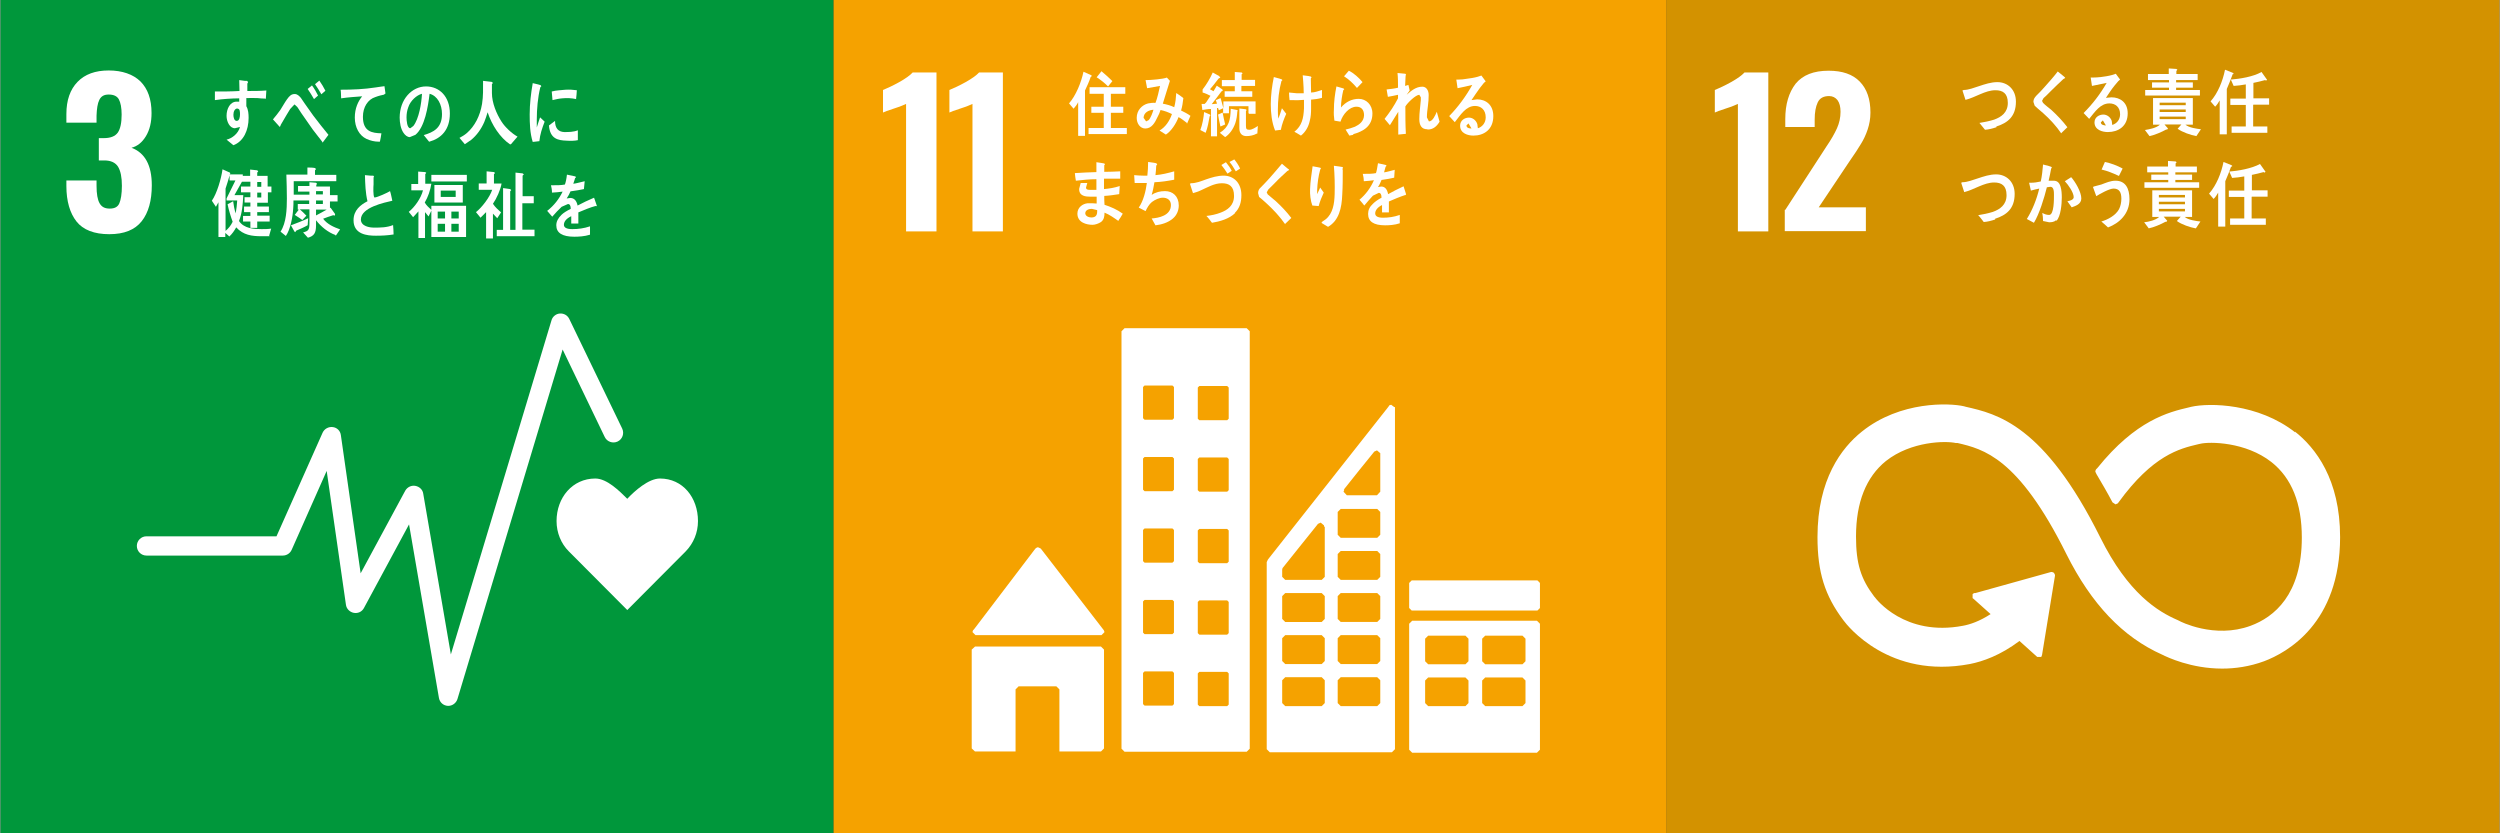
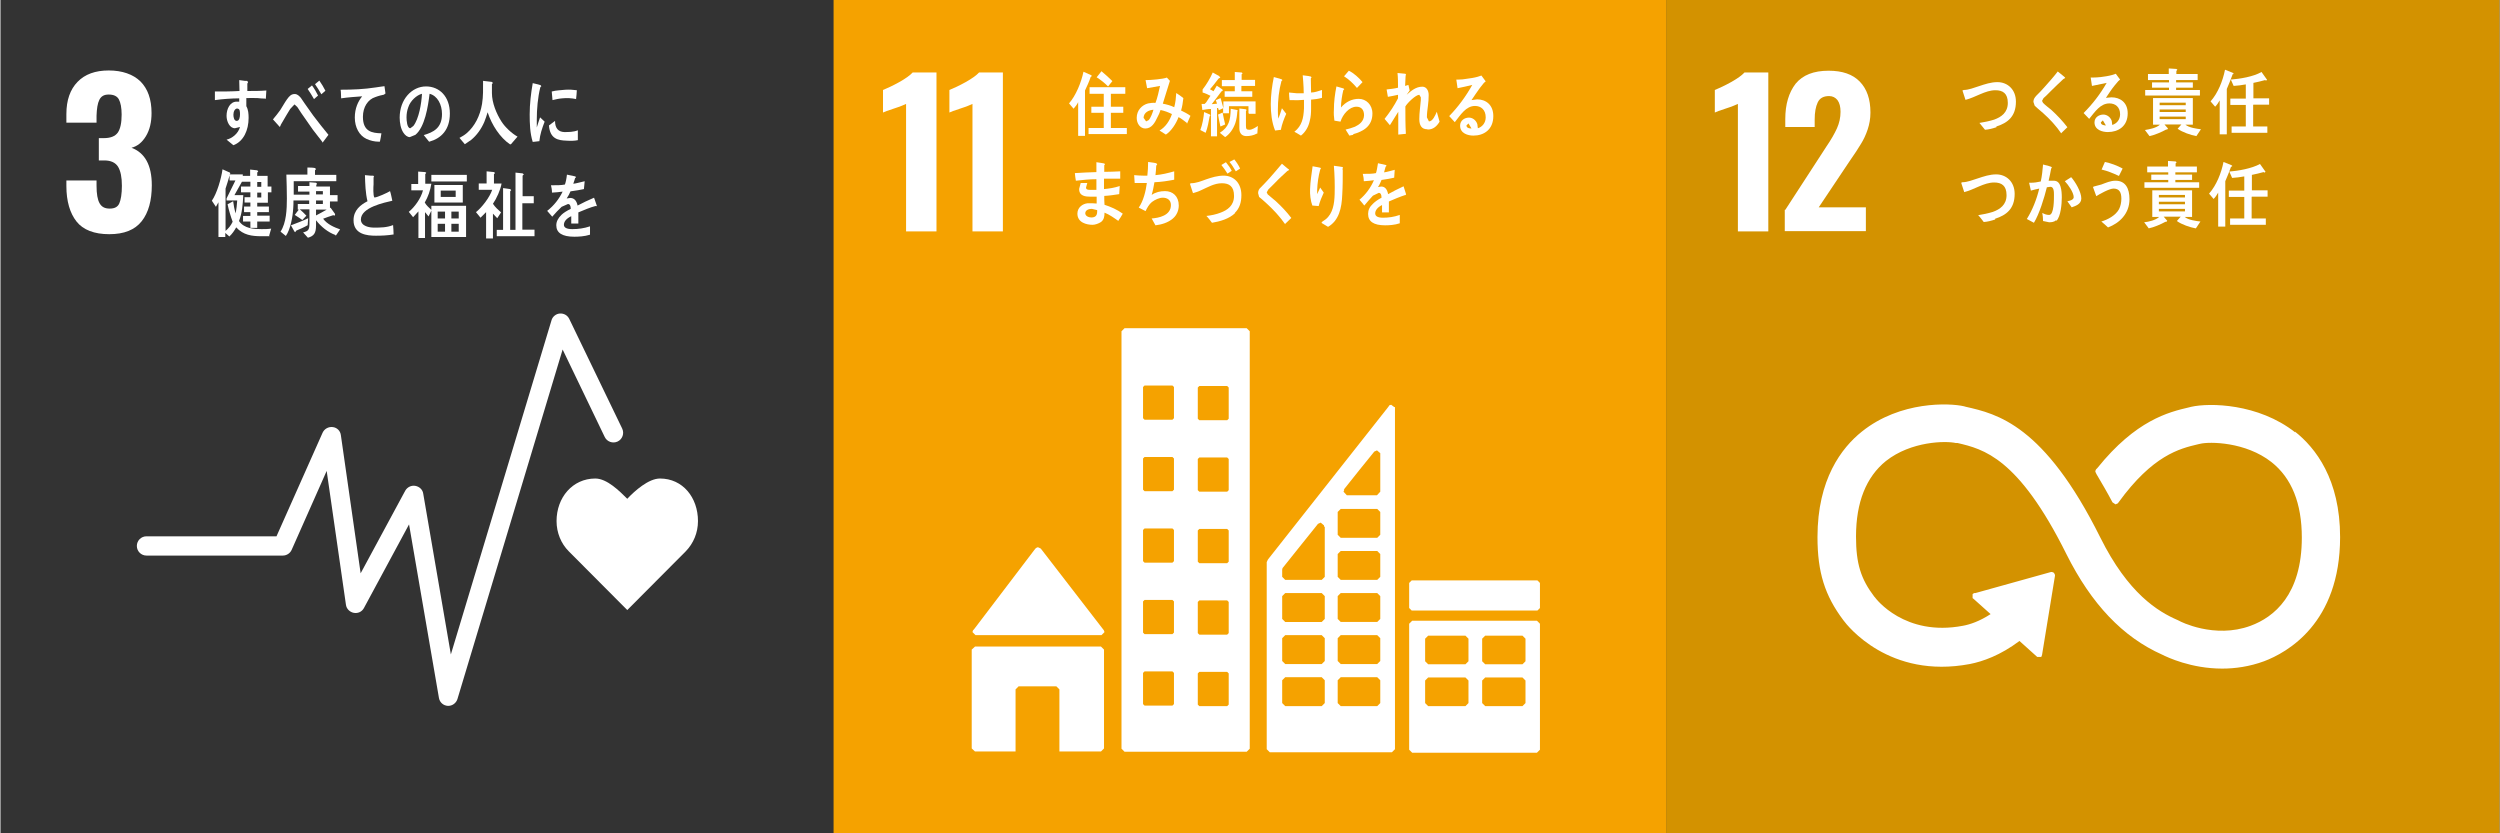
<svg xmlns="http://www.w3.org/2000/svg" id="_レイヤー_2" data-name="レイヤー 2" width="34.78mm" height="11.59mm" viewBox="0 0 98.6 32.87">
  <rect x="0" y="0" width="98.6" height="32.87" fill="#333333" stroke="none" />
  <g id="_レイヤー_1-2" data-name="レイヤー 1">
    <g>
-       <rect width="32.87" height="32.87" fill="#00973b" stroke-width="0" />
      <path d="m3,8.74c-.26-.33-.4-.8-.4-1.4v-.22h1.19v.21c0,.32.04.55.12.69s.2.21.4.21.32-.07.38-.21c.06-.14.1-.37.1-.69,0-.34-.05-.58-.15-.75-.1-.16-.28-.25-.54-.25-.02,0-.09,0-.22,0v-.88h.19c.27,0,.45-.07.56-.22.1-.15.15-.38.15-.71,0-.27-.04-.47-.11-.6s-.21-.19-.4-.19-.3.07-.37.21c-.07.14-.1.35-.11.62v.28h-1.19v-.34c0-.55.15-.97.44-1.27.29-.3.7-.45,1.23-.45s.96.15,1.25.43c.29.29.44.7.44,1.25,0,.36-.07.66-.22.91-.15.25-.34.4-.57.46.53.2.8.69.8,1.48,0,.6-.13,1.08-.4,1.42-.27.34-.69.51-1.28.51s-1.03-.17-1.29-.5" fill="#fff" stroke-width="0" />
      <path d="m27.52,20.56c0-.93-.6-1.68-1.5-1.68-.45,0-1,.49-1.29.8-.3-.3-.8-.8-1.26-.8-.9,0-1.53.75-1.53,1.68,0,.46.18.89.48,1.19l2.31,2.32,2.31-2.32h0c.3-.31.48-.73.48-1.19" fill="#fff" stroke-width="0" />
      <path d="m17.67,27.85h-.02c-.18-.01-.32-.14-.35-.31l-1.18-6.85-1.78,3.3c-.08.15-.24.22-.4.19-.16-.03-.29-.16-.31-.32l-.76-5.28-1.38,3.11c-.06.14-.2.23-.35.23h-5.38c-.21,0-.38-.17-.38-.38s.17-.38.38-.38h5.13l1.82-4.09c.07-.15.23-.24.4-.22s.3.15.32.32l.78,5.45,1.76-3.26c.08-.14.24-.22.4-.19.16.03.29.15.31.31l1.09,6.34,3.97-13.18c.04-.15.18-.26.33-.27.16-.01.3.07.37.21l2.09,4.33c.09.19.01.42-.18.51-.19.09-.42.01-.51-.18l-1.66-3.45-4.15,13.79c-.05.16-.2.27-.36.27" fill="#fff" stroke-width="0" />
      <path d="m21.26,5.57l-.26.03c-.11-.35-.12-.73-.12-1.09,0-.41.05-.83.12-1.23l.21.05.1.03.03.04-.04.04c-.1.4-.14.86-.14,1.28,0,.1,0,.21,0,.31.04-.13.08-.26.13-.4l.18.17c-.1.26-.18.49-.21.78m1.52-.05c-.13.03-.3.03-.44.02-.34-.01-.66-.07-.7-.6l.24-.18c0,.3.14.43.36.44.18,0,.37,0,.54-.07,0,.12,0,.25,0,.38m-.06-1.61c-.19-.04-.37-.05-.56-.03-.13.01-.26.04-.38.07-.01-.1-.02-.23-.03-.34.18-.05.36-.05.54-.07.15-.01.3,0,.45.02,0,.11-.02.23-.03.35" fill="#fff" stroke-width="0" />
      <path d="m10.44,3.89c-.1,0-.2-.01-.3-.02-.15,0-.29-.01-.44,0,0,.11,0,.21,0,.32.08.14.09.31.09.46,0,.49-.2.93-.6,1.08l-.27-.22c.22-.05.46-.24.53-.5l-.2.05c-.21,0-.33-.27-.33-.49,0-.28.14-.56.4-.56h.1s0-.13,0-.13c-.17,0-.33.01-.49.02-.16.01-.32.03-.47.05,0-.11,0-.23,0-.34.32,0,.65,0,.97-.02,0-.15-.01-.29-.01-.43l.22.03h.09s.04.05.04.05l-.03.06c0,.09,0,.19,0,.29.25,0,.5,0,.75-.02l-.02.33Zm-1.09.39c-.11,0-.16.13-.16.25,0,.1.03.24.13.24.11,0,.13-.16.13-.26,0-.08,0-.22-.09-.22" fill="#fff" stroke-width="0" />
      <path d="m12.72,5.63c-.12-.17-.27-.34-.4-.52-.15-.22-.31-.45-.46-.66l-.15-.23-.11-.1-.17.18-.14.23c-.08.14-.16.27-.24.41v.02l-.03.05-.27-.3c.1-.12.2-.24.29-.37.09-.14.17-.29.27-.43.09-.12.16-.2.3-.2.1,0,.17.07.24.15l.15.22c.11.16.23.33.34.48.18.24.41.53.6.76l-.24.32Zm-.35-1.72c-.08-.14-.16-.27-.25-.4l.17-.14c.09.12.17.26.24.4l-.16.14Zm.29-.19c-.08-.14-.16-.27-.25-.4l.17-.14c.09.13.17.26.24.4l-.16.14Z" fill="#fff" stroke-width="0" />
      <path d="m15.15,3.73c-.1.02-.23.05-.36.1-.29.09-.49.39-.49.78,0,.59.37.64.73.65-.02.11-.03.22-.06.33h-.05c-.16,0-.33-.04-.48-.11-.28-.13-.46-.45-.46-.84,0-.37.13-.64.29-.84-.27.02-.57.04-.83.08-.01-.15,0-.23-.02-.34.47,0,.93-.02,1.38-.09.11-.02.29-.04.35-.05l.04.29-.05.03Z" fill="#fff" stroke-width="0" />
      <path d="m16.91,5.59l-.21-.26c.37-.11.72-.27.72-.83,0-.38-.18-.72-.49-.8-.06.51-.19,1.32-.56,1.62l-.22.09c-.1,0-.19-.08-.25-.17-.11-.16-.15-.4-.15-.6,0-.72.48-1.23,1.04-1.23.52,0,.94.39.94,1.07,0,.64-.34.98-.81,1.11m-.83-1.36c-.05.13-.07.27-.07.4,0,.12.02.43.15.43l.12-.09c.22-.28.32-.89.34-1.27-.21.05-.46.28-.54.53" fill="#fff" stroke-width="0" />
      <path d="m20.11,5.7c-.4-.27-.72-.76-.89-1.27-.04.13-.08.26-.13.38-.12.28-.3.53-.52.71l-.25.17-.21-.25c.09-.05.2-.11.29-.19.31-.27.52-.67.6-1.15.05-.3.04-.61.04-.91l.34.04.05.04-.04.05c0,.12,0,.24,0,.35,0,.39.18.82.38,1.13.14.22.41.47.63.59l-.25.29Z" fill="#fff" stroke-width="0" />
      <path d="m10.62,9.32c-.11,0-.22,0-.33,0-.36,0-.71-.04-.99-.35-.07.13-.16.26-.27.36l-.16-.14v.16h-.27v-1.37l-.1.18-.16-.24c.2-.29.37-.87.42-1.24l.29.13.02.03-.03.04h.52v.23l-.33.59h.35c-.02.34-.04.7-.17,1.02.2.3.59.32.89.32.13,0,.25,0,.38-.02l-.08.28Zm-1.7-1.39v-.1l.35-.71h-.23v-.2c-.05.17-.1.35-.16.52v1.67c.11-.09.21-.21.28-.36-.08-.22-.15-.45-.2-.69l.22-.12c.02.16.05.33.1.48.03-.17.05-.34.06-.51h-.42Zm1.63-.33v.4h-.42v.15h.46v.22h-.46v.14h.49v.23h-.49v.25h-.27v-.25h-.29v-.22h.29v-.15h-.25v-.22h.25v-.16h-.23v-.21h.23v-.19h-.37v-.23h.37v-.19h-.35v-.23h.34v-.25l.28.03.04.04-.04.05v.13h.41v.42h.15v.23h-.14Zm-.26-.42h-.16v.19h.16v-.19Zm0,.42h-.16v.19h.16v-.19Z" fill="#fff" stroke-width="0" />
      <path d="m13.21,9.27c-.28-.1-.56-.32-.76-.58v.2c0,.31-.08.42-.32.49l-.19-.21c.19-.05.25-.09.25-.34v-.57h-.38c.09.08.18.16.26.25l-.16.17c-.1-.07-.2-.14-.3-.2l.16-.21h-.04v-.22h.45v-.14h-.62c0,.1,0,.21-.01.31-.02.34-.11.83-.29,1.09l-.21-.17c.23-.35.25-.89.25-1.31,0-.31-.01-.63-.02-.94h.83v-.28c.09,0,.21,0,.3.02l.04.04-.04.05v.18h.84v.25h-1.68c0,.18,0,.35,0,.53h.62v-.12h-.45v-.22h.45v-.15l.26.02.04.04-.03.05v.06h.54v.34h.3v.25h-.3v.26l.02-.02.18.25v.04s-.02.03-.02.03l-.05-.02c-.13.04-.27.09-.4.14.16.22.44.34.67.42l-.17.25Zm-1.08-.39c-.15.09-.3.15-.46.22l-.04.06-.03-.02-.14-.25c.23-.09.46-.17.68-.28l-.02.28Zm.59-1.34h-.27v.13h.27v-.13Zm0,.37h-.27v.14h.27v-.14Zm-.27.36v.23c.14-.07.28-.15.42-.23h-.42Z" fill="#fff" stroke-width="0" />
      <path d="m14.81,9.3c-.34,0-.88-.05-.88-.61,0-.4.28-.61.55-.75-.08-.33-.09-.68-.1-1.03l.22.02h.11s.03.04.03.04l-.02.03v.27c-.01.11-.02.44.03.52h.02c.09,0,.51-.19.6-.25.04.12.06.25.09.38-.3.07-1.24.26-1.24.74,0,.27.35.32.51.32.27,0,.51,0,.76-.1.01.12.02.25.02.37-.24.04-.47.05-.71.05" fill="#fff" stroke-width="0" />
      <path d="m17,9.35v-1.04l-.11.23-.14-.17v1.02h-.26v-1.05l-.21.23-.17-.21c.23-.19.48-.53.56-.85h-.46v-.25h.27v-.49l.28.02.04.03-.04.05v.38h.24c-.04.26-.13.52-.26.74.05.1.18.22.26.29v-.16h1.37v1.23h-1.37Zm0-2.45h1.4v.26h-1.4v-.26Zm.12.4h1.12v.69h-1.12v-.69Zm.42,1.05h-.29v.27h.29v-.27Zm0,.48h-.29v.31h.29v-.31Zm.42-1.31h-.59v.25h.59v-.25Zm.12.83h-.29v.27h.29v-.27Zm0,.48h-.29v.31h.29v-.31Z" fill="#fff" stroke-width="0" />
      <path d="m19.43,8.04h0c.09.14.21.24.32.34l-.15.23-.17-.18v.98h-.27v-1.04l-.22.22-.18-.22c.23-.18.54-.58.64-.88h-.53v-.25h.31v-.48l.3.03.03.04-.04.04v.37h.3c-.04.25-.2.6-.34.8m.15,1.28v-.25h.25v-1.65l.28.04.04.04-.04.05v1.52h.21v-2.26l.28.03.05.04-.05.05v.81h.44v.28h-.45v1.04h.48v.26h-1.49Z" fill="#fff" stroke-width="0" />
      <path d="m23.51,8.13h-.04c-.17.04-.51.18-.67.25v.44h-.28s0-.13,0-.13v-.16c-.19.09-.29.21-.29.34,0,.11.11.17.33.17.24,0,.46-.03.7-.11v.33c-.22.07-.46.08-.62.08-.47,0-.71-.15-.71-.45,0-.15.07-.28.2-.41.08-.08.21-.16.37-.24,0-.13-.04-.19-.11-.19l-.25.11-.19.19c-.09.1-.15.17-.18.2-.04-.05-.11-.13-.2-.23.27-.21.47-.47.61-.76-.13.02-.27.03-.42.04,0-.11-.02-.21-.04-.29.23,0,.41,0,.55-.03.03-.08.06-.21.08-.39l.33.07.03.03-.04.04s-.03.12-.07.22c.11-.01.27-.06.45-.1l-.03.31c-.13.03-.31.06-.53.09-.03.08-.09.19-.15.28l.14-.02c.15,0,.25.1.29.3.19-.1.41-.21.65-.31l.11.32-.03.03Z" fill="#fff" stroke-width="0" />
      <rect x="32.87" width="32.87" height="32.87" fill="#f5a200" stroke-width="0" />
      <path d="m35.73,4.1c-.06.03-.22.1-.5.19-.22.07-.35.12-.41.15v-.89c.17-.07.39-.17.64-.31.25-.14.43-.27.53-.38h.94v6.27h-1.2v-5.03Z" fill="#fff" stroke-width="0" />
      <path d="m38.35,4.1c-.06.03-.22.1-.5.19-.22.07-.35.12-.41.15v-.89c.17-.07.39-.17.64-.31.25-.14.43-.27.53-.38h.94v6.27h-1.2v-5.03Z" fill="#fff" stroke-width="0" />
      <polygon points="38.47 25.06 38.52 25.06 43.44 25.06 43.56 24.94 43.53 24.86 43.52 24.85 41.05 21.65 41.02 21.63 40.93 21.59 40.86 21.62 40.84 21.64 40.82 21.66 38.41 24.83 38.37 24.87 38.35 24.94 38.47 25.06" fill="#fff" stroke-width="0" />
      <polygon points="43.42 25.51 38.45 25.51 38.32 25.63 38.32 29.53 38.45 29.65 40.05 29.65 40.05 27.2 40.17 27.08 41.66 27.08 41.78 27.2 41.78 29.65 43.42 29.65 43.54 29.53 43.54 25.63 43.42 25.51" fill="#fff" stroke-width="0" />
      <path d="m60.62,24.49h-4.92l-.12.12v4.97l.12.12h4.92l.12-.12v-4.97l-.12-.12Zm-2.7,3.25l-.12.12h-1.47l-.12-.12v-.89l.12-.12h1.47l.12.12v.89Zm0-1.65l-.12.12h-1.47l-.12-.12v-.89l.12-.12h1.47l.12.12v.89Zm2.25,1.65l-.12.12h-1.47l-.12-.12v-.89l.12-.12h1.47l.12.12v.89Zm0-1.65l-.12.12h-1.47l-.12-.12v-.89l.12-.12h1.47l.12.12v.89Z" fill="#fff" stroke-width="0" />
      <path d="m49.17,12.95h-4.82l-.12.12v16.47l.12.12h4.82l.12-.12V13.07l-.12-.12Zm-2.87,14.83l-.06.06h-1.1l-.06-.06v-1.23l.06-.06h1.1l.06.06v1.23Zm0-2.82l-.06.06h-1.1l-.06-.06v-1.23l.06-.06h1.1l.06.06v1.23Zm0-2.82l-.06.06h-1.1l-.06-.06v-1.23l.06-.06h1.1l.06.06v1.23Zm0-2.82l-.06.06h-1.1l-.06-.06v-1.23l.06-.06h1.1l.06.06v1.23Zm0-2.82l-.06.06h-1.1l-.06-.06v-1.23l.06-.06h1.1l.06.06v1.23Zm2.16,11.3l-.06.06h-1.1l-.06-.06v-1.23l.06-.06h1.1l.06.06v1.23Zm0-2.82l-.06.06h-1.1l-.06-.06v-1.23l.06-.06h1.1l.06.06v1.23Zm0-2.82l-.06.06h-1.1l-.06-.06v-1.23l.06-.06h1.1l.06.06v1.23Zm0-2.82l-.06.06h-1.1l-.06-.06v-1.23l.06-.06h1.1l.06.06v1.23Zm0-2.82l-.06.06h-1.1l-.06-.06v-1.23l.06-.06h1.1l.06.06v1.23Z" fill="#fff" stroke-width="0" />
      <polygon points="60.74 23.99 60.64 24.09 55.68 24.09 55.58 23.99 55.58 23 55.68 22.9 60.64 22.9 60.74 23 60.74 23.99" fill="#fff" stroke-width="0" />
      <path d="m54.99,16.06l-.12-.09-.07.02h0s-.04.06-.04.06l-4.74,6.01-.02.03-.04.09h0v7.38l.12.12h4.82l.12-.12v-13.5Zm-1.99,3.26l.03-.04c.33-.42.87-1.09,1.14-1.42l.03-.04.11-.05.13.11v1.52l-.13.14h0s0,0,0,0h-1.19s0,0,0,0l-.13-.14.03-.08Zm-.75,8.42l-.12.12h-1.44l-.12-.12v-.9l.12-.12h1.44l.12.12v.9Zm0-1.66l-.12.12h-1.44l-.12-.12v-.9l.12-.12h1.44l.12.12v.9Zm0-1.66l-.12.12h-1.44l-.12-.12v-.9l.12-.12h1.44l.12.12v.9Zm0-3.64v1.98l-.12.12h-1.44l-.12-.12v-.24h0s0-.05,0-.05h0s.01-.03.01-.03v-.02c.2-.26,1.03-1.28,1.37-1.71l.03-.04.11-.05.13.11v.05Zm2.19,6.96l-.12.12h-1.44l-.12-.12v-.9l.12-.12h1.44l.12.12v.9Zm0-1.66l-.12.12h-1.44l-.12-.12v-.9l.12-.12h1.44l.12.12v.9Zm0-1.66l-.12.12h-1.44l-.12-.12v-.9l.12-.12h1.44l.12.12v.9Zm0-1.66l-.12.12h-1.44l-.12-.12v-.9l.12-.12h1.44l.12.12v.9Zm0-1.66l-.12.12h-1.44l-.12-.12v-.9l.12-.12h1.44l.12.12v.9Z" fill="#fff" stroke-width="0" />
      <path d="m43.01,3.05c-.06.18-.14.35-.22.52v1.79h-.27v-1.33c-.04.09-.11.18-.18.26l-.18-.21c.27-.31.48-.82.57-1.25l.31.14.02.03-.06.05Zm-.08,2.24v-.24h.6v-.6h-.49v-.24h.49v-.51h-.56v-.26h1.41v.26h-.57v.51h.49v.24h-.49v.6h.63v.24h-1.52Zm.77-1.88c-.14-.14-.29-.26-.45-.36l.19-.24.23.2.2.19-.17.21Z" fill="#fff" stroke-width="0" />
      <path d="m46.81,4.85c-.11-.08-.21-.17-.33-.23-.09.25-.29.56-.5.69l-.25-.16c.23-.13.4-.38.49-.65-.14-.07-.3-.13-.45-.16-.03.1-.07.19-.12.28-.1.22-.23.45-.48.45-.2,0-.34-.19-.34-.42,0-.3.21-.51.45-.57.1-.02.2-.03.29-.02.07-.17.14-.48.18-.67l-.51.09-.06-.32h.03c.17,0,.67-.04.81-.1l.12.13c-.05.17-.11.34-.16.51-.04.13-.08.26-.12.39.15.03.31.07.45.14.05-.18.07-.38.08-.56.1.06.19.13.28.2-.02.17-.04.33-.09.49.12.06.25.12.37.21-.04.1-.09.21-.14.32m-1.7-.23l.09.13.1-.05c.08-.08.16-.3.19-.41-.17.01-.39.1-.39.33" fill="#fff" stroke-width="0" />
      <path d="m47.71,4.58c-.04.22-.08.46-.16.66l-.21-.11c.08-.2.13-.49.15-.71l.23.1.02.03-.03.04Zm1.53-.12v-.27h-.77v.28h-.23v-.2l-.17.08-.03-.09h-.04v1.12h-.24v-1.08c-.11,0-.23.02-.34.04l-.03-.24h.12s.06-.06.06-.06l.17-.26c-.1-.05-.2-.1-.31-.13v-.12c.15-.19.3-.44.4-.67l.25.14.05.06-.07.04c-.11.14-.22.29-.34.42l.14.08.13-.22.22.15.02.04-.06.04c-.13.17-.25.34-.38.5l.21-.02-.05-.14.19-.08c.04.13.07.26.11.4v-.27h1.27v.49h-.26Zm-1.11.52c-.03-.15-.07-.31-.09-.46l.18-.08c.03.16.06.31.1.47l-.18.08Zm.67-.58c-.01.16-.03.31-.08.46-.08.23-.22.43-.4.55l-.21-.17c.36-.23.42-.5.43-.95l.25.05.03.03-.03.04Zm.16-1v.2h.43v.22h-1.09v-.22h.4v-.2h-.51v-.24h.51v-.32l.27.02.04.03-.04.04v.22h.53v.24h-.53Zm.61,1.87c-.12.07-.28.1-.41.1-.17,0-.28-.1-.28-.31v-.78l.25.03.04.03-.03.04v.57c0,.14.02.17.14.17.1,0,.24-.09.33-.15l-.02.3Z" fill="#fff" stroke-width="0" />
      <path d="m50.53,5.12l-.24.03c-.13-.32-.17-.69-.17-1.04,0-.36.05-.72.12-1.07l.22.06.09.03.03.03-.04.04c-.1.37-.14.75-.14,1.13,0,.11,0,.24.02.35.05-.14.1-.27.14-.41l.17.22c-.09.2-.17.41-.21.62m1.19-1.18c0,.12,0,.25,0,.37,0,.15-.01.31-.05.46-.05.24-.17.45-.35.59-.09-.05-.17-.11-.26-.15.3-.24.36-.53.38-.92,0-.11,0-.22,0-.34-.15.01-.29.02-.43.01h-.14c-.01-.11-.02-.21-.02-.3.1.01.21.02.31.03.09,0,.18,0,.27,0,0-.16-.01-.31-.02-.46l-.02-.25.23.03.09.02.03.03-.03.04c0,.19.01.37.01.56.15,0,.29-.06.43-.1,0,.1,0,.21,0,.31-.14.04-.28.06-.42.07" fill="#fff" stroke-width="0" />
      <path d="m53.37,5.32l-.15.03-.15-.24h.01c.12-.03.24-.06.36-.11.17-.08.35-.21.36-.45,0-.22-.11-.34-.3-.34-.28,0-.54.3-.63.59l-.24-.04c-.02-.14-.03-.29-.02-.43,0-.31.04-.62.1-.92l.28.08.03.03-.04.04c-.05.22-.09.46-.09.68.19-.22.43-.34.7-.34.29,0,.54.23.54.58,0,.51-.38.71-.75.81m.14-1.82c-.15-.18-.32-.34-.51-.46l.19-.22c.19.09.4.28.54.45l-.22.23Z" fill="#fff" stroke-width="0" />
      <path d="m56.29,5.1c-.22,0-.31-.16-.31-.4,0-.25.04-.5.06-.75v-.11s-.06-.1-.06-.1c-.14,0-.47.32-.55.46,0,.36,0,.73.02,1.08l-.3.03c0-.3,0-.6,0-.9-.11.18-.22.35-.33.53l-.21-.25c.2-.25.38-.52.53-.81v-.14c-.14.03-.27.06-.4.08-.02-.1-.03-.19-.05-.29.15-.02.3-.03.45-.07,0-.19,0-.39-.02-.58l.31.03.03.04-.02.03c0,.14-.02.27-.02.41l.13-.04.05.22-.12.17h0c.18-.16.37-.32.62-.32.16,0,.25.15.25.33,0,.14-.01.28-.03.43-.02.15-.04.3-.04.45h0s.08.16.08.16c.15,0,.25-.24.31-.38.04.13.07.26.11.39-.11.19-.26.31-.46.31" fill="#fff" stroke-width="0" />
      <path d="m58.11,5.35c-.2,0-.52-.08-.52-.39,0-.22.19-.32.35-.32.14,0,.28.1.33.26l.02.16c.17-.05.31-.21.31-.43,0-.3-.19-.45-.42-.45-.36,0-.57.35-.8.64l-.22-.24c.35-.36.66-.78.91-1.23-.19.05-.39.09-.58.13l-.05-.34h.08c.11,0,.21-.01.32-.03.15-.02.3-.04.44-.08l.15-.05.17.23-.07.06-.16.2c-.12.16-.22.32-.33.48l.22-.03c.34,0,.64.21.64.66,0,.54-.38.77-.78.77m-.2-.48l-.08.08c0,.11.14.12.2.12l-.12-.2Z" fill="#fff" stroke-width="0" />
      <path d="m44.11,8.72c-.17-.12-.35-.25-.55-.33,0,.15-.02.28-.14.37-.09.06-.23.11-.33.11-.24,0-.6-.09-.6-.44,0-.25.21-.39.4-.41h.19s.17.01.17.01v-.27s-.25,0-.25,0c-.18,0-.45-.02-.44-.31l.06-.23h.26s-.05.18-.05.18c0,.09.1.09.15.09h.26c0-.14,0-.28,0-.42-.27,0-.54.03-.81.06-.02-.1-.03-.2-.04-.3.28-.02.57-.03.85-.04,0-.09,0-.17,0-.27v-.12s.2.03.2.03l.11.02.03.03-.03.04v.26c.21,0,.42-.01.63-.02v.29c-.22,0-.43,0-.64,0,0,.14,0,.27,0,.41.21-.02.41-.05.62-.12l-.02.32c-.2.03-.39.06-.59.07,0,.12,0,.23.01.35.25.08.5.19.72.35-.05.09-.11.19-.17.27m-.84-.41l-.21-.05c-.09,0-.25.03-.26.17,0,.13.16.17.24.17.14,0,.23-.06.23-.23v-.06Z" fill="#fff" stroke-width="0" />
      <path d="m46.26,8.62c-.2.17-.45.24-.69.27l-.15-.27c.27-.02.76-.11.76-.53,0-.21-.16-.29-.32-.29-.14,0-.31.08-.43.17-.11.09-.19.23-.25.36l-.27-.14c.18-.25.28-.65.32-.97-.09,0-.19,0-.28,0h-.2c0-.1-.02-.21-.02-.31.11.01.23.02.35.02h.17c.02-.18.03-.36.03-.54l.22.03.1.02.04.04-.04.06c0,.12-.02.25-.03.37.25-.02.49-.08.74-.15v.33c-.26.05-.52.09-.78.1-.03.17-.06.34-.11.5.16-.11.34-.15.53-.15.3,0,.54.2.54.57,0,.2-.09.39-.22.5" fill="#fff" stroke-width="0" />
      <path d="m48.72,8.4c-.24.24-.62.34-.92.39-.07-.09-.14-.19-.22-.27.19-.02.38-.06.56-.13.27-.1.53-.28.53-.66s-.19-.5-.48-.5c-.3,0-.56.16-.83.28-.1.05-.2.08-.31.11l-.12-.37.04-.02c.2,0,.4-.08.59-.15.23-.08.46-.15.7-.15.39,0,.7.28.7.77,0,.28-.07.52-.26.7m-.29-1.55c-.07-.12-.16-.24-.24-.34l.18-.11c.09.11.17.22.23.34l-.17.11Zm.33-.09c-.08-.13-.15-.26-.25-.37l.19-.1c.09.11.17.23.23.36l-.17.11Z" fill="#fff" stroke-width="0" />
      <path d="m50.69,8.85c-.21-.3-.45-.56-.71-.8l-.2-.18-.12-.1-.04-.15c0-.1.04-.17.11-.23.11-.12.23-.23.34-.36.16-.19.33-.37.49-.57l.2.17.08.06v.02s-.07.04-.07.04c-.16.15-.32.29-.47.45l-.19.19-.09.09-.06.11.04.08c.1.09.21.17.31.26.22.2.44.43.62.67l-.24.23Z" fill="#fff" stroke-width="0" />
      <path d="m52.01,8.13l-.25-.02c-.07-.18-.1-.45-.09-.64.01-.31.06-.61.1-.91l.22.04.09.02.02.03-.03.04c-.07.26-.11.53-.12.81v.17s0,.02,0,.02v-.03s.12-.26.12-.26l.14.2c-.08.17-.15.34-.2.53m.95-1.45c0,.33,0,.67-.02,1-.02.53-.13,1.02-.56,1.27l-.25-.15v-.02s0-.02,0-.02l.16-.11c.28-.23.34-.61.35-.99.01-.37,0-.75-.03-1.12l.22.03.12.02.02.03-.03.06Z" fill="#fff" stroke-width="0" />
      <path d="m55.44,7.7h-.03c-.16.05-.48.18-.63.25v.43h-.27s0-.13,0-.13v-.16c-.18.09-.27.21-.27.33,0,.11.1.17.31.17.22,0,.43-.03.66-.11v.33c-.21.07-.43.08-.58.08-.45,0-.67-.15-.67-.45,0-.15.06-.28.19-.4.08-.08.19-.16.34-.24,0-.13-.04-.19-.11-.19l-.23.11-.17.19c-.08.1-.14.17-.17.2-.04-.05-.1-.13-.19-.23.25-.21.44-.47.57-.77-.12.02-.25.03-.4.04,0-.11-.02-.21-.04-.29.21,0,.39,0,.52-.03.03-.08.05-.21.08-.39l.31.07.03.03-.04.04s-.03.12-.06.22c.1-.01.26-.06.42-.1l-.02.31c-.12.03-.29.06-.5.09-.03.08-.08.19-.14.28l.13-.02c.14,0,.23.1.27.3.18-.1.39-.21.61-.31l.1.32-.03.03Z" fill="#fff" stroke-width="0" />
      <rect x="65.73" width="32.87" height="32.87" fill="#d39200" stroke-width="0" />
      <path d="m68.55,4.1c-.06.03-.22.1-.5.19-.22.07-.35.12-.41.15v-.89c.17-.07.39-.17.64-.31.25-.14.43-.27.53-.38h.94v6.27h-1.2v-5.03Z" fill="#fff" stroke-width="0" />
      <path d="m70.42,8.28l1.52-2.34.09-.14c.2-.29.34-.54.43-.74.09-.2.14-.42.14-.65,0-.2-.04-.35-.12-.46-.08-.1-.19-.16-.33-.16-.22,0-.37.08-.45.25-.08.17-.12.39-.12.68v.29h-1.16v-.31c0-.59.14-1.05.41-1.4.28-.34.71-.51,1.3-.51.54,0,.95.14,1.23.43s.42.69.42,1.22c0,.24-.04.46-.11.67-.07.21-.16.4-.26.56-.1.17-.25.4-.46.7l-1.21,1.81h1.86v.94h-3.2v-.84Z" fill="#fff" stroke-width="0" />
      <path d="m90.54,17.06c-1.46-1.15-3.39-1.17-4.1-1.01l-.08.02c-.82.19-2.11.51-3.63,2.4l-.03.03-.02.02-.03.07.02.06.03.06c.19.32.43.73.63,1.11h0s.12.08.12.08l.09-.04.03-.04c1.35-1.86,2.41-2.12,3.13-2.29l.09-.02c.37-.09,1.79-.08,2.81.72.8.63,1.2,1.63,1.2,2.98,0,2.26-1.1,3.14-2.02,3.48-1.43.53-2.8-.18-2.81-.19l-.06-.03c-.79-.34-1.96-1.05-3.06-3.26-2.22-4.46-4.08-4.88-5.31-5.16l-.07-.02c-.56-.13-2.51-.22-4.03,1-.8.64-1.75,1.88-1.75,4.16,0,1.39.29,2.31,1.02,3.28.16.22,1.81,2.33,4.99,1.73.51-.1,1.2-.34,1.96-.91l.7.63h.16s.03-.08.03-.08h0s.51-3.12.51-3.12v-.04s-.04-.08-.04-.08l-.07-.03h-.02s-.03,0-.03,0l-2.98.83h-.05s-.06.04-.06.04v.16s.04.03.04.03l.67.6c-.43.28-.81.41-1.09.46-2.3.44-3.44-1.07-3.48-1.13l-.02-.02c-.53-.7-.72-1.3-.72-2.37,0-1.35.4-2.35,1.18-2.98,1-.79,2.37-.8,2.76-.71h.07c1.01.24,2.39.56,4.29,4.38.99,1.98,2.23,3.28,3.78,3.97.2.1,1.14.55,2.37.55.51,0,1.08-.08,1.65-.29.9-.34,3-1.49,3-4.9,0-2.28-.97-3.52-1.78-4.16" fill="#fff" stroke-width="0" />
      <path d="m78.75,5.02c-.15.05-.3.09-.45.1l-.22-.27c.19-.03.39-.07.58-.13.28-.1.54-.28.54-.66s-.2-.5-.49-.5c-.4,0-.78.28-1.18.38l-.12-.37.05-.02c.19,0,.41-.09.6-.15.24-.08.48-.16.73-.16.4,0,.73.29.73.77,0,.59-.33.84-.77.98" fill="#fff" stroke-width="0" />
      <path d="m81.32,5.28c-.21-.31-.46-.58-.73-.82l-.21-.18-.12-.11-.05-.15c0-.11.05-.17.11-.24.12-.12.24-.24.35-.37.17-.19.34-.38.5-.59l.21.17.08.07v.02s-.07.04-.07.04c-.16.15-.32.3-.48.46l-.2.2-.1.09-.06.11.04.08c.1.1.21.18.32.27.23.21.45.44.64.69l-.25.24Z" fill="#fff" stroke-width="0" />
      <path d="m83.14,5.21c-.2,0-.52-.08-.52-.38,0-.21.19-.31.35-.31.14,0,.28.1.33.25l.02.16c.17-.05.31-.2.31-.42,0-.29-.19-.43-.42-.43-.36,0-.57.33-.8.61l-.22-.23c.35-.35.66-.75.91-1.19-.19.04-.39.08-.58.12l-.05-.33h.08c.11,0,.22-.01.32-.02.15-.02.3-.04.44-.08l.15-.05.17.23-.07.06-.16.19c-.12.15-.22.31-.33.47l.22-.02c.34,0,.64.2.64.63,0,.52-.38.74-.78.74m-.2-.46l-.08.08c0,.1.14.12.2.12l-.12-.2Z" fill="#fff" stroke-width="0" />
      <path d="m86.64,5.37c-.22-.04-.55-.15-.74-.29l.15-.17h-.67l.14.16-.03.04h-.04c-.18.1-.46.22-.66.26l-.18-.24c.18-.03.45-.08.59-.21h-.27v-1.05h1.57v1.05h-.29c.14.12.44.16.61.18l-.18.27Zm-2.02-1.6v-.22h.94v-.09h-.67v-.21h.67v-.09h-.83v-.24h.82v-.22l.3.02.04.03-.04.05v.12h.84v.24h-.85v.09h.66v.21h-.66v.09h.94v.22h-2.17Zm1.6.28h-1.03v.1h1.03v-.1Zm0,.27h-1.03v.1h1.03v-.1Zm0,.28h-1.03v.1h1.03v-.1Z" fill="#fff" stroke-width="0" />
      <path d="m88.06,2.96c-.07.19-.14.37-.22.55v1.79h-.28v-1.34c-.05.09-.11.18-.18.25l-.18-.21c.29-.33.48-.8.57-1.25l.32.13.02.03-.07.05Zm.82,1.18v.85h.56v.25h-1.41v-.25h.56v-.85h-.61v-.25h.61v-.56c-.16.03-.32.05-.48.06l-.11-.25c.36-.03.88-.11,1.21-.3l.22.31-.04.03-.04-.02c-.15.04-.3.08-.46.11v.61h.62v.25h-.62Z" fill="#fff" stroke-width="0" />
      <path d="m78.7,8.66c-.15.05-.3.09-.45.1-.07-.09-.14-.19-.22-.27.19-.03.39-.07.58-.13.28-.1.54-.28.54-.66s-.2-.5-.49-.5c-.4,0-.78.28-1.18.38l-.12-.37.05-.02c.19,0,.41-.09.6-.15.24-.08.48-.16.73-.16.4,0,.73.29.73.77,0,.59-.33.84-.77.98" fill="#fff" stroke-width="0" />
      <path d="m81.1,8.69c-.07.07-.18.08-.27.08l-.24-.05c0-.11-.01-.22-.03-.32.09.05.17.08.27.08.2,0,.19-.64.19-.79,0-.12,0-.32-.14-.32l-.14.02c-.1.41-.3,1.06-.51,1.4-.09-.05-.18-.1-.28-.15.22-.35.39-.78.49-1.2-.11.02-.22.05-.33.08l-.07-.31h.01s.06,0,.06,0c.13,0,.26-.02.39-.05.05-.22.07-.45.09-.67l.23.06.09.03.03.03-.03.04c-.03.16-.06.32-.1.48h.15c.16-.01.26.04.32.23.04.13.05.29.05.43,0,.25-.04.75-.21.92m.6-.53l-.17-.24c.07-.01.25-.05.25-.16,0-.19-.23-.51-.35-.63l.25-.16c.16.18.4.58.4.84,0,.23-.24.3-.38.35" fill="#fff" stroke-width="0" />
      <path d="m83.16,8.98c-.09-.08-.18-.17-.27-.24.24-.07.56-.23.7-.49.06-.12.09-.27.09-.41,0-.25-.08-.4-.31-.4-.16,0-.54.21-.68.3l-.13-.36.03-.02.3-.08c.19-.07.36-.15.56-.15.39,0,.55.3.55.73,0,.58-.41.95-.84,1.11m.42-2.03c-.22-.1-.45-.2-.68-.25.04-.1.09-.2.13-.3.24.05.48.14.7.26-.05.1-.1.2-.15.3" fill="#fff" stroke-width="0" />
      <path d="m86.61,9.01c-.22-.04-.55-.15-.74-.29l.15-.17h-.67l.14.16-.03.04h-.04c-.18.1-.46.22-.66.26l-.18-.24c.18-.02.45-.08.59-.21h-.27v-1.05h1.57v1.05h-.29c.14.12.44.16.62.18l-.18.27Zm-2.02-1.6v-.22h.94v-.09h-.67v-.21h.67v-.09h-.83v-.23h.82v-.22l.3.02.04.03-.04.05v.12h.84v.23h-.85v.09h.66v.21h-.66v.09h.94v.22h-2.17Zm1.6.28h-1.03v.1h1.03v-.1Zm0,.27h-1.03v.1h1.03v-.1Zm0,.28h-1.03v.1h1.03v-.1Z" fill="#fff" stroke-width="0" />
      <path d="m88,6.6c-.07.19-.14.37-.22.55v1.79h-.28v-1.34c-.05.09-.11.18-.18.25l-.18-.21c.29-.33.48-.8.57-1.25l.32.13.03.03-.07.05Zm.82,1.17v.85h.56v.25h-1.41v-.25h.56v-.85h-.61v-.25h.61v-.56c-.16.03-.32.05-.48.06l-.11-.25c.36-.03.88-.12,1.21-.3l.22.31-.04.03-.04-.02c-.15.04-.3.08-.46.11v.61h.62v.25h-.62Z" fill="#fff" stroke-width="0" />
    </g>
  </g>
</svg>